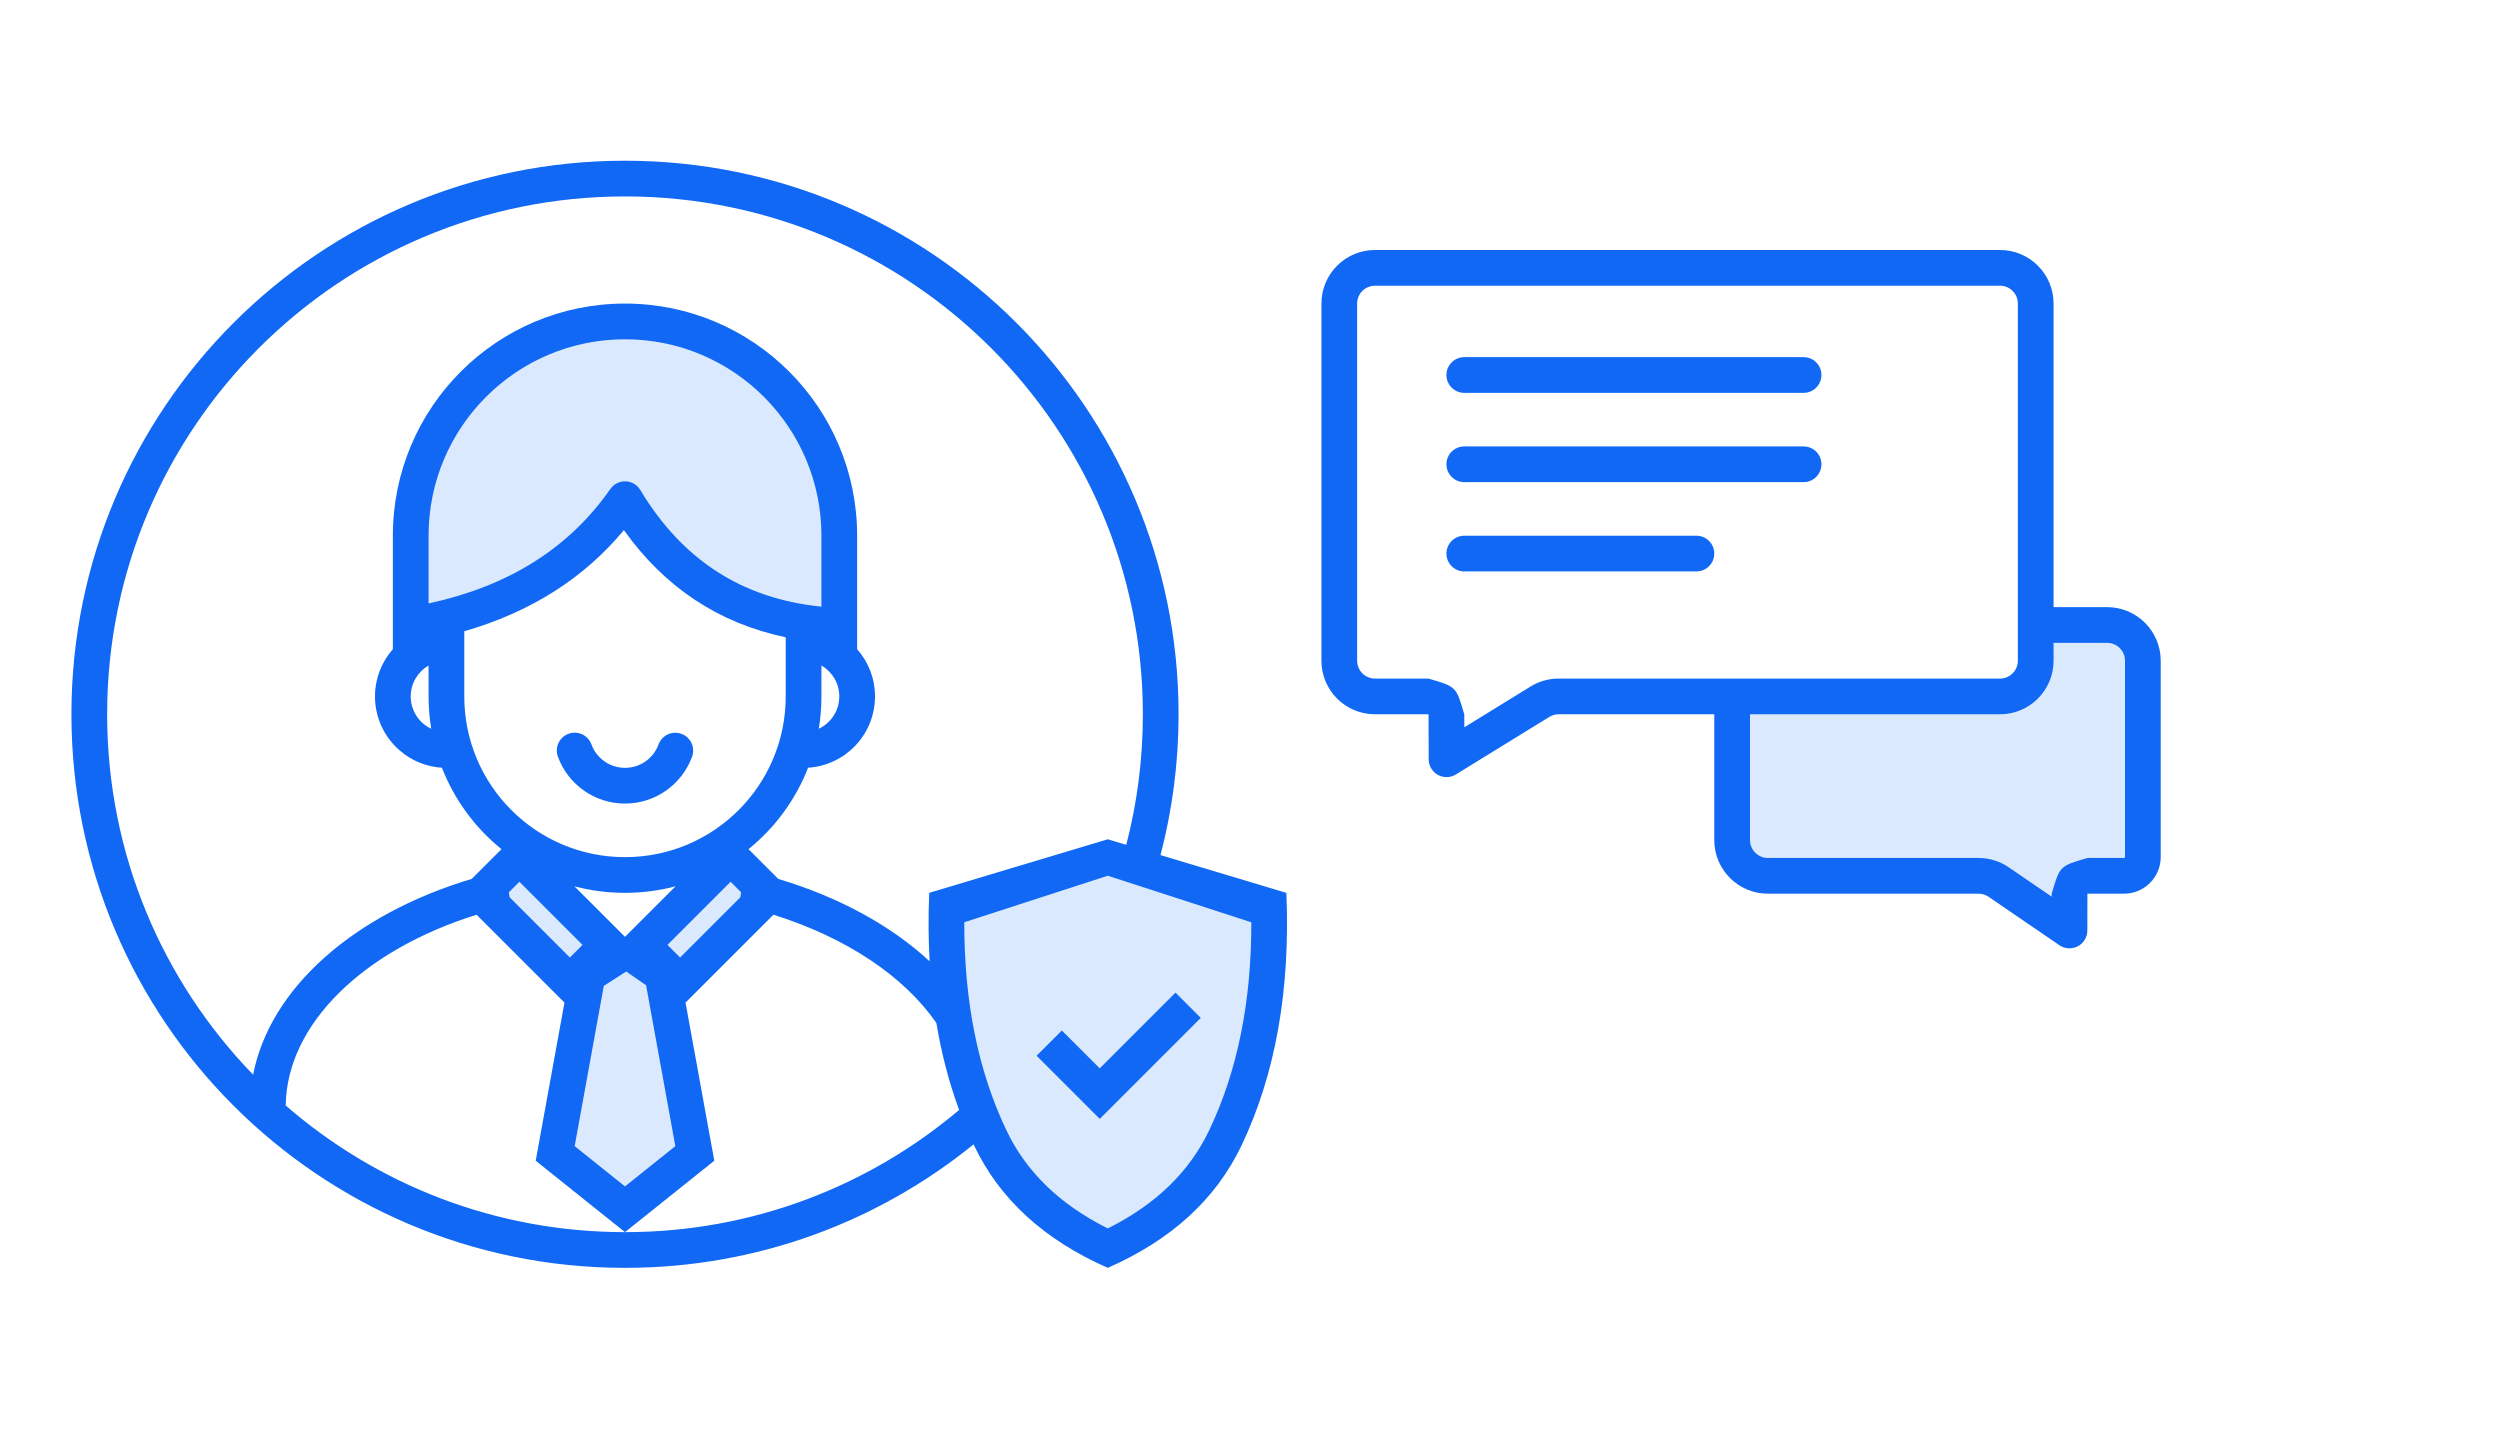
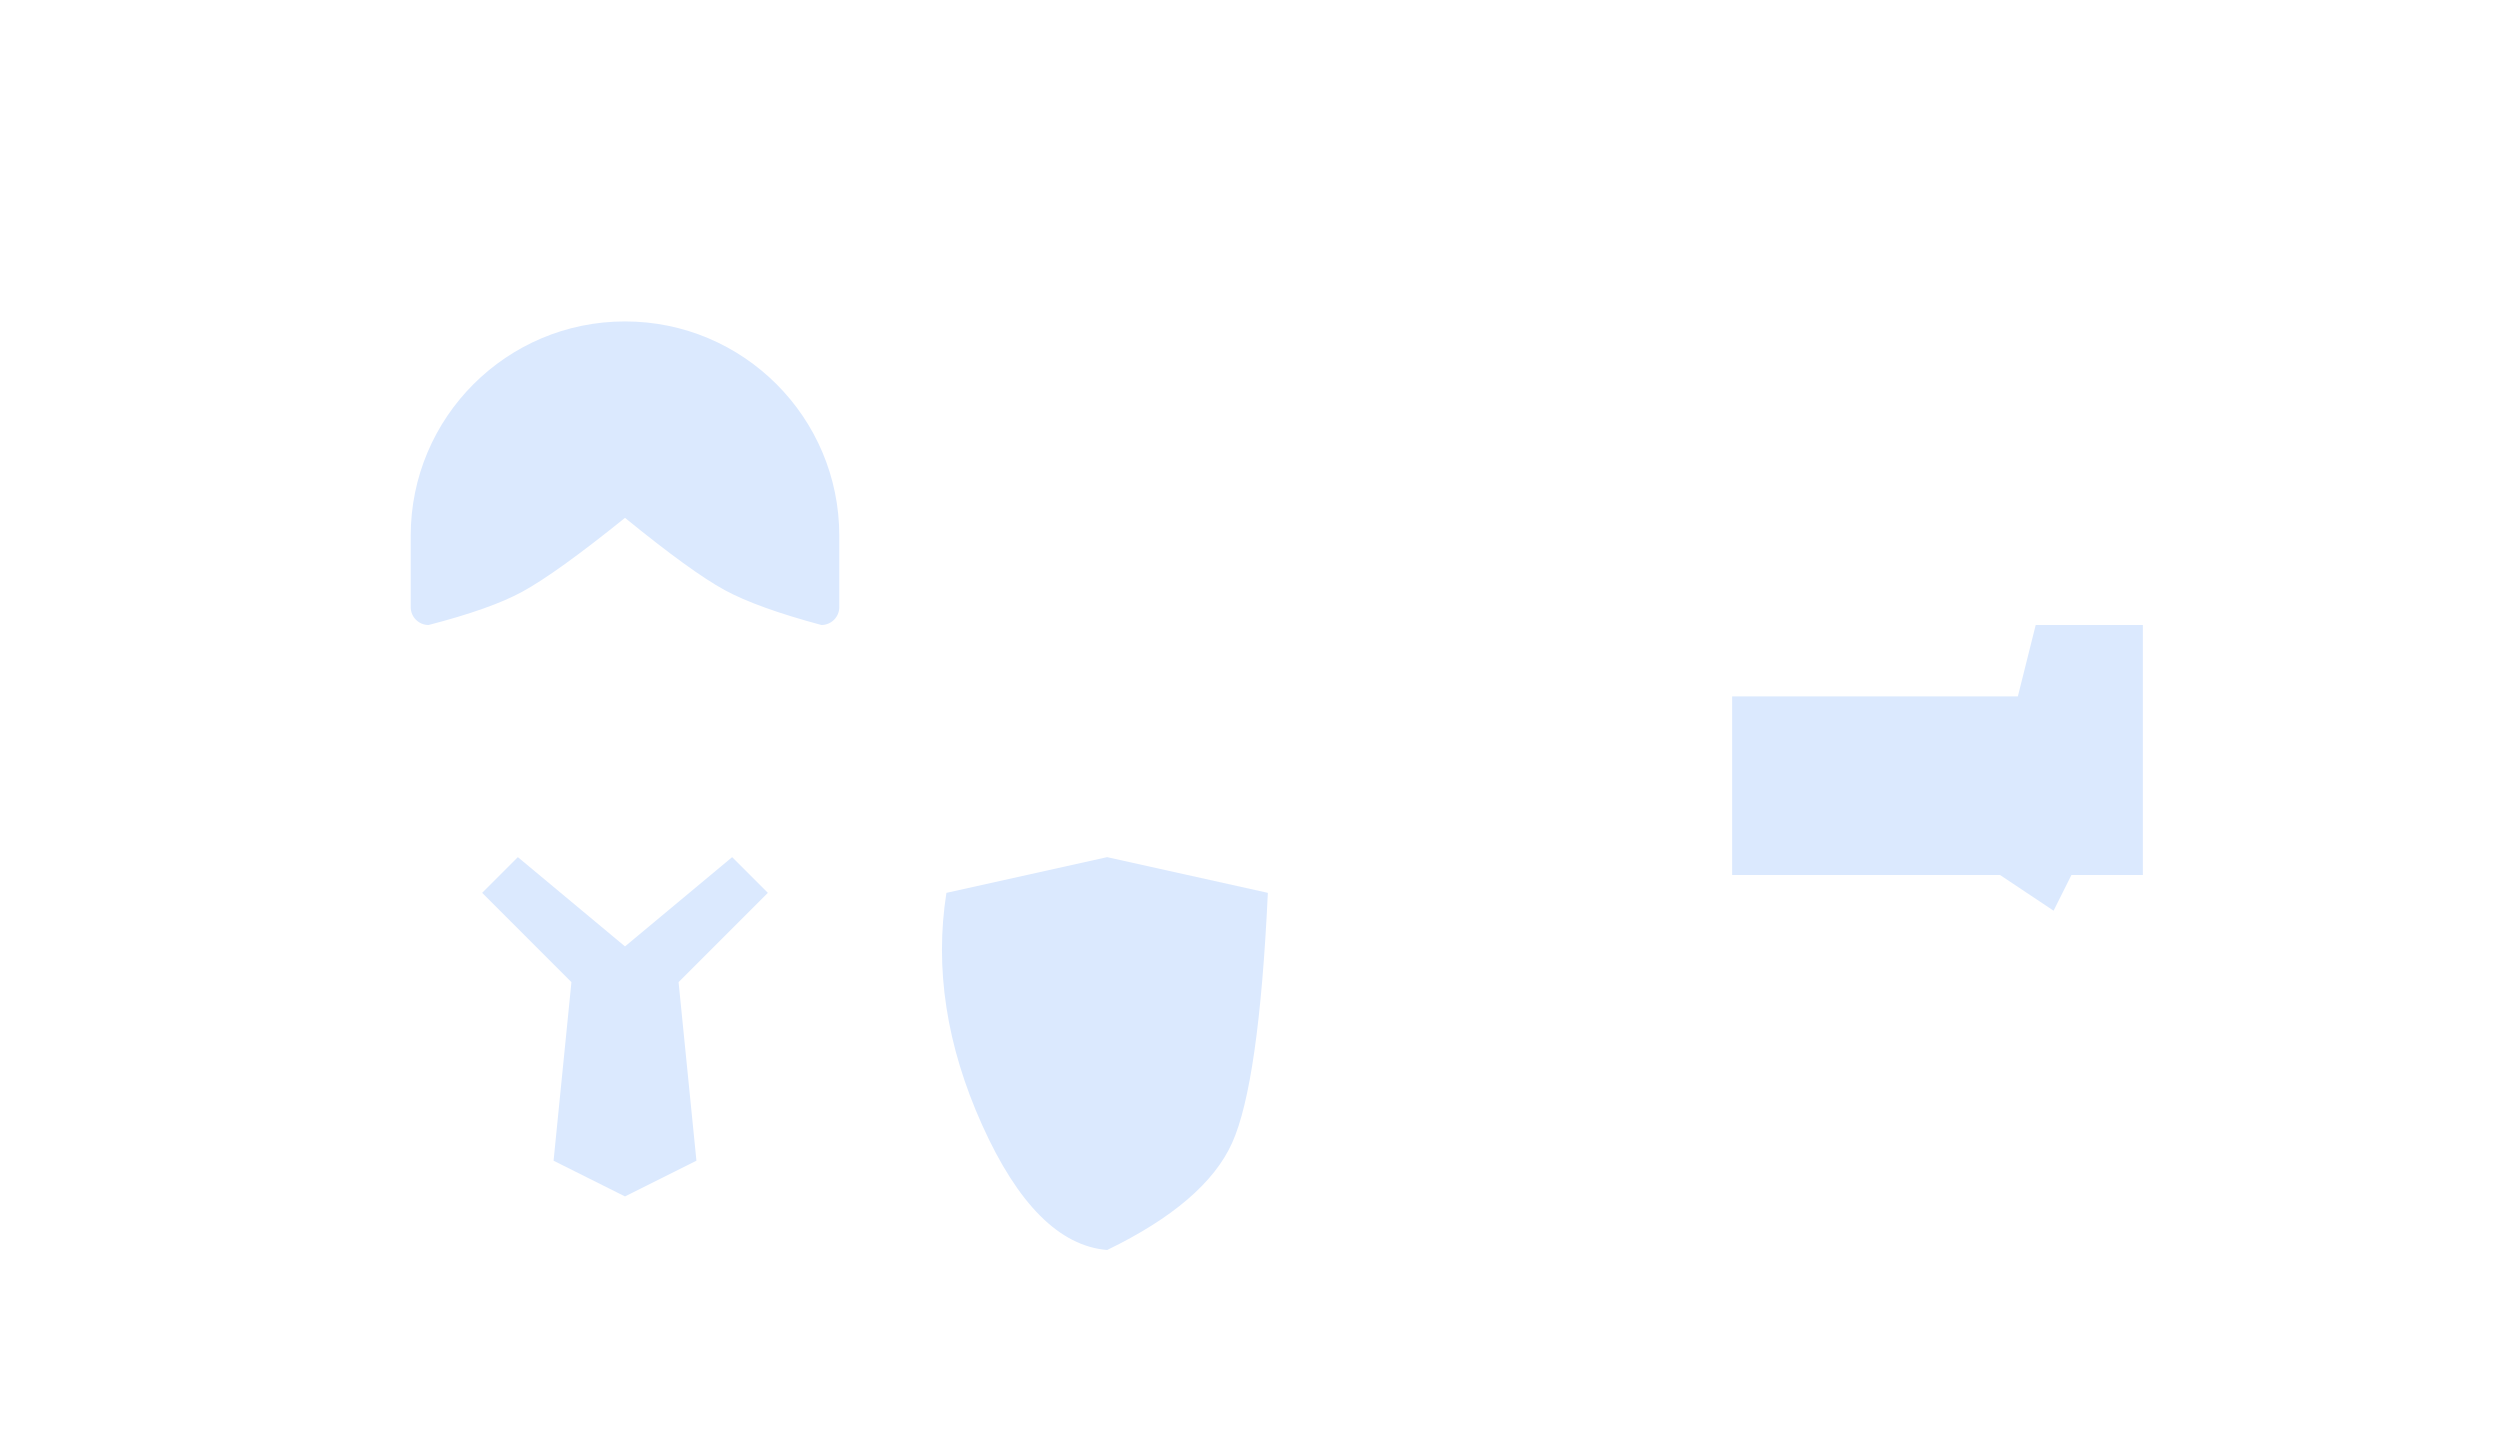
<svg xmlns="http://www.w3.org/2000/svg" width="140px" height="80px" viewBox="0 0 140 80" version="1.1">
  <title>Service_Bureau</title>
  <desc>Created with Sketch.</desc>
  <g id="icons" stroke="none" stroke-width="1" fill="none" fill-rule="evenodd">
    <g id="ICONS" transform="translate(-380, -96)">
      <g id="Service_Bureau" transform="translate(380, 96)">
        <g transform="translate(4, 9)" id="形状结合">
          <path d="M109,30 L110,26 L116,26 L116,40 L112,40 L111,42 L108,40 L93,40 L93,30 L109,30 Z M49,41 L58,39 L67,41 C66.667,48.111 66,52.778 65,55 C64,57.222 61.667,59.222 58,61 C55.333,60.778 53,58.444 51,54 C49,49.556 48.333,45.222 49,41 Z M23,41 L25,39 L31,44 L37,39 L39,41 L34,46 L35,56 L31,58 L27,56 L28,46 L23,41 Z M31,9 C37.627,9 43,14.373 43,21 L43,25 C43,25.552 42.552,26 42,26 C39.591,25.353 37.784,24.7 36.579,24.043 C35.339,23.367 33.48,22.019 31,20 C28.44,22.063 26.52,23.444 25.239,24.142 C24.075,24.777 22.329,25.397 20,26 C19.448,26 19,25.552 19,25 L19,21 C19,14.373 24.373,9 31,9 Z" fill="#DBE9FE" />
-           <path d="M111,25 L114,25 C115.657,25 117,26.343 117,28 L117,38.993 C117,40.127 116.081,41.046 114.947,41.046 L112.905,41.046 C112.899,41.046 112.895,41.05 112.895,41.056 L112.891,43.109 C112.891,43.31 112.83,43.506 112.716,43.672 C112.405,44.127 111.782,44.244 111.326,43.932 L107.361,41.22 C107.194,41.107 106.997,41.046 106.796,41.046 L95,41.046 C93.343,41.046 92,39.703 92,38.046 L92,31 L83.283,31 C83.098,31 82.917,31.051 82.759,31.149 L77.531,34.369 C77.06,34.658 76.444,34.512 76.155,34.042 C76.058,33.885 76.007,33.704 76.006,33.52 L76,31.01 C76,31.004 75.996,31 75.99,31 L73,31 C71.343,31 70,29.657 70,28 L70,8 C70,6.343 71.343,5 73,5 L108,5 C109.657,5 111,6.343 111,8 L111,25 Z M111,27 L111,28 C111,29.657 109.657,31 108,31 L94,31 L94,38.046 C94,38.598 94.448,39.046 95,39.046 L106.796,39.046 C107.4,39.046 107.991,39.228 108.489,39.569 L110.894,41.214 L110.895,41.052 C111.346,39.495 111.346,39.495 112.905,39.046 L114.947,39.046 C114.976,39.046 115,39.022 115,38.993 L115,28 C115,27.448 114.552,27 114,27 L111,27 Z M49.711,53.157 C49.148,51.628 48.723,50.006 48.438,48.29 C46.638,45.677 43.396,43.501 39.311,42.225 L34.39,47.145 L36,56 L31,60 L26,56 L27.61,47.145 L22.689,42.225 C16.361,44.201 12.056,48.338 12.001,52.91 C17.09,57.327 23.733,60 31,60 C38.131,60 44.661,57.426 49.711,53.157 Z M50.519,55.085 C45.19,59.409 38.398,62 31,62 C13.879,62 0,48.121 0,31 C0,13.879 13.879,0 31,0 C48.121,0 62,13.879 62,31 C62,33.725 61.648,36.368 60.988,38.885 L68.037,41 C68.265,46.434 67.428,51.151 65.524,55.149 C64.094,58.151 61.599,60.434 58.037,62 C54.475,60.434 51.979,58.151 50.55,55.149 C50.539,55.127 50.529,55.106 50.519,55.085 Z M59.071,38.31 C59.677,35.975 60,33.525 60,31 C60,14.984 47.016,2 31,2 C14.984,2 2,14.984 2,31 C2,38.845 5.115,45.962 10.175,51.183 C11.129,46.278 15.89,42.17 22.417,40.219 L24.083,38.553 C22.607,37.359 21.447,35.79 20.747,33.992 C18.656,33.861 17,32.124 17,30 C17,28.986 17.378,28.059 18,27.354 L18,21 C18,13.82 23.82,8 31,8 C38.18,8 44,13.82 44,21 L44,27.354 C44.622,28.059 45,28.986 45,30 C45,32.124 43.344,33.861 41.253,33.992 C40.553,35.79 39.393,37.359 37.917,38.553 L39.583,40.219 C42.984,41.236 45.906,42.838 48.059,44.833 C47.989,43.598 47.981,42.32 48.037,41 L58.037,38 L59.071,38.31 Z M24.495,40.97 L24.541,41.249 L27.914,44.621 L28.621,43.914 L25.086,40.379 L24.495,40.97 Z M37.505,40.97 L36.914,40.379 L33.379,43.914 L34.086,44.621 L37.459,41.249 L37.505,40.97 Z M28.167,40.632 L31,43.464 L33.833,40.632 C32.929,40.872 31.979,41 31,41 C30.021,41 29.071,40.872 28.167,40.632 Z M22,26.351 L22,30 C22,34.971 26.029,39 31,39 C35.971,39 40,34.971 40,30 L40,26.687 C36.258,25.904 33.224,23.896 30.938,20.686 C28.691,23.393 25.704,25.282 22,26.351 Z M42,24.973 L42,21 C42,14.925 37.075,10 31,10 C24.925,10 20,14.925 20,21 L20,24.793 C24.499,23.822 27.875,21.688 30.18,18.383 C30.594,17.789 31.484,17.819 31.857,18.44 C34.216,22.364 37.569,24.526 42,24.973 Z M20,28.268 C19.402,28.613 19,29.26 19,30 C19,30.8 19.47,31.49 20.148,31.81 C20.051,31.221 20,30.617 20,30 L20,28.268 Z M41.852,31.81 C42.53,31.49 43,30.8 43,30 C43,29.26 42.598,28.613 42,28.268 L42,30 C42,30.617 41.949,31.221 41.852,31.81 Z M31.069,45.404 L29.812,46.212 L28.181,55.184 L31,57.439 L33.819,55.184 L32.181,46.173 L31.069,45.404 Z M27.242,33.374 C27.053,32.855 27.319,32.281 27.838,32.091 C28.357,31.901 28.931,32.168 29.121,32.687 C29.407,33.469 30.153,34 31,34 C31.846,34 32.591,33.47 32.878,32.69 C33.069,32.171 33.643,31.905 34.162,32.096 C34.68,32.286 34.946,32.861 34.755,33.379 C34.182,34.941 32.691,36 31,36 C29.307,36 27.814,34.938 27.242,33.374 Z M50,42.647 C49.991,47.107 50.781,50.983 52.355,54.289 C53.462,56.613 55.334,58.441 58.037,59.792 C60.74,58.441 62.611,56.613 63.718,54.289 C65.293,50.983 66.083,47.107 66.074,42.647 L58.037,40.04 L50,42.647 Z M57.586,50.828 L61.828,46.586 L63.243,48 L59,52.243 L57.586,53.657 L54.05,50.121 L55.464,48.707 L57.586,50.828 Z M81.71,29.446 C82.183,29.154 82.728,29 83.283,29 L108,29 C108.552,29 109,28.552 109,28 L109,8 C109,7.448 108.552,7 108,7 L73,7 C72.448,7 72,7.448 72,8 L72,28 C72,28.552 72.448,29 73,29 L75.99,29 C77.548,29.448 77.548,29.448 78,31.005 L78.002,31.729 L81.71,29.446 Z M78,11 L97,11 C97.552,11 98,11.448 98,12 C98,12.552 97.552,13 97,13 L78,13 C77.448,13 77,12.552 77,12 C77,11.448 77.448,11 78,11 Z M78,16 L97,16 C97.552,16 98,16.448 98,17 C98,17.552 97.552,18 97,18 L78,18 C77.448,18 77,17.552 77,17 C77,16.448 77.448,16 78,16 Z M78,21 L91,21 C91.552,21 92,21.448 92,22 C92,22.552 91.552,23 91,23 L78,23 C77.448,23 77,22.552 77,22 C77,21.448 77.448,21 78,21 Z" fill="#1068F4" fill-rule="nonzero" />
        </g>
      </g>
    </g>
  </g>
</svg>